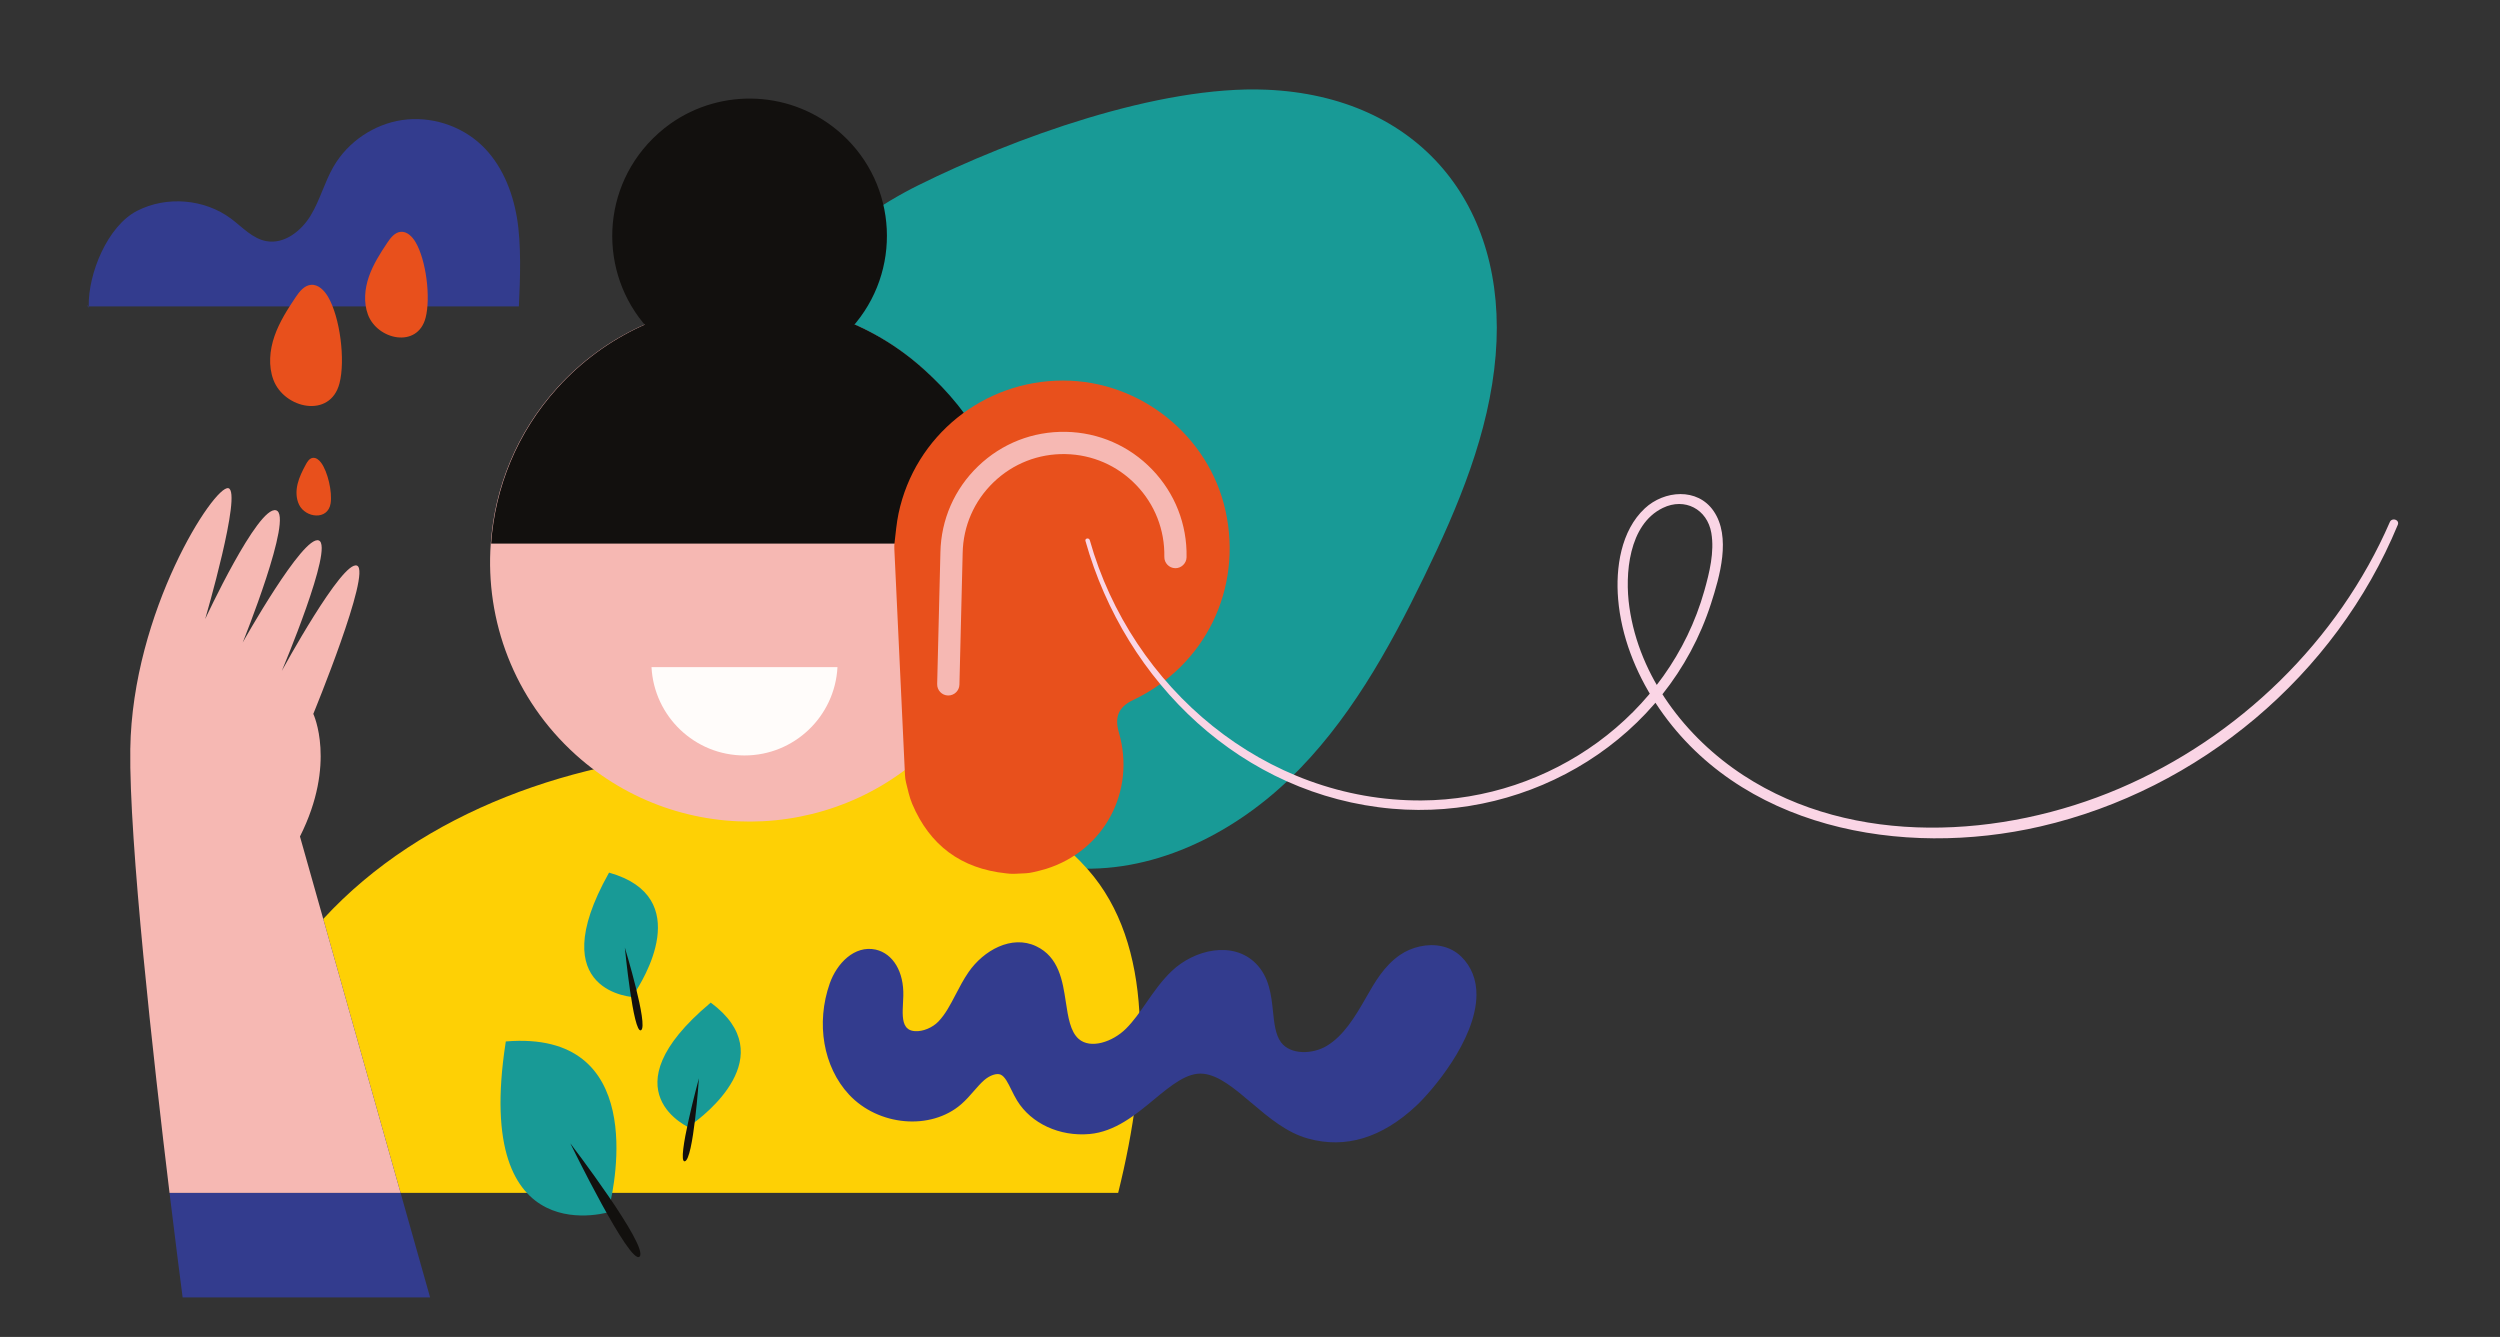
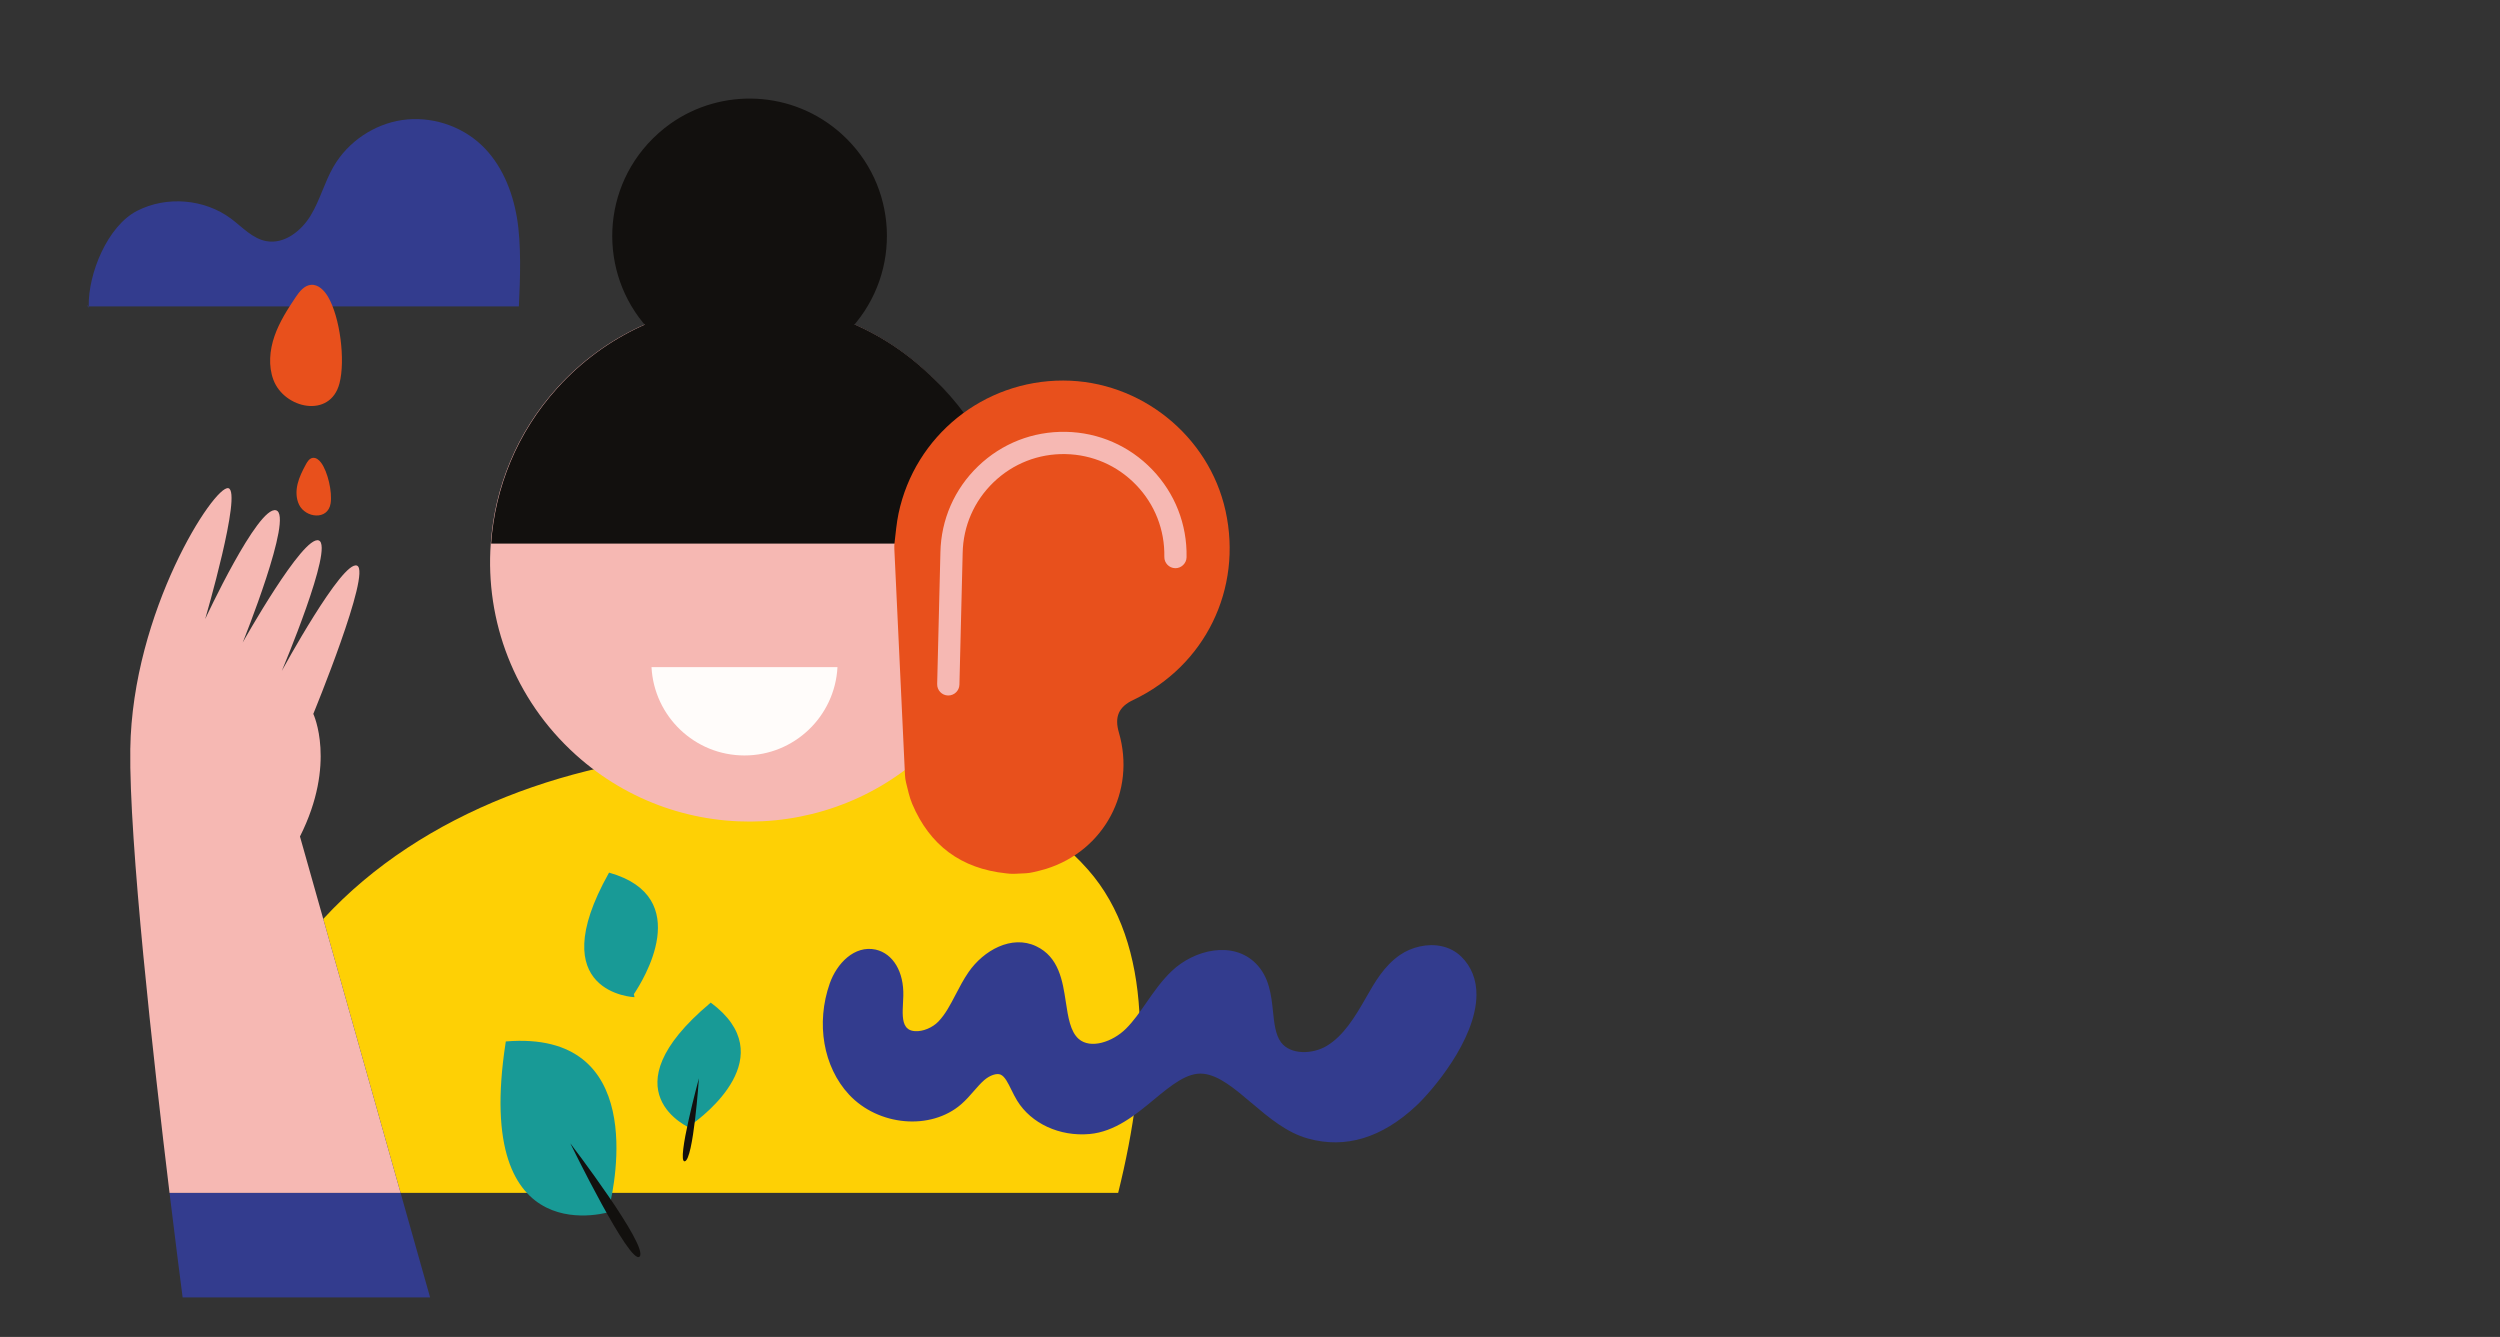
<svg xmlns="http://www.w3.org/2000/svg" version="1.1" id="Layer_1" x="0px" y="0px" viewBox="0 0 1121.14 599.56" style="enable-background:new 0 0 1121.14 599.56;" xml:space="preserve">
  <rect x="0" y="0" width="1121.14" height="599.56" fill="#333333" stroke="none" />
  <style type="text/css">
	.st0{fill:#189A96;}
	.st1{fill:#FED005;}
	.st2{fill:#333C8E;}
	.st3{fill:#F6B8B3;}
	.st4{fill:#12100E;}
	.st5{fill:#FFFCFA;}
	.st6{fill:#E8501C;}
	.st7{fill:#FAD5E5;}
</style>
-   <path class="st0" d="M411.95,83.02c-34.76,17.23-65.61,46.28-75.82,83.71c-10.85,39.75,2.84,82.08,21.39,118.87  c25.12,49.82,66.36,98.99,121.96,103.63c36.44,3.04,72.34-14.44,98.7-39.77c26.36-25.34,44.48-57.93,60.47-90.82  c15.31-31.49,29.22-64.46,32.09-99.36c5.57-67.79-34.86-116.15-102.73-119.05C519.57,38.17,454.34,62.01,411.95,83.02z" />
  <path class="st1" d="M501.44,534.97c14.03-56.43,15.83-111.62-13.45-144.89c-65.35-74.26-253.93-74.86-343.03,22.04l34.68,122.84  H501.44z" />
  <path class="st2" d="M232.69,137.42c0.59-12.29,1.17-27.72-0.88-39.86c-2.06-12.13-7-24.14-15.96-32.57  c-9.34-8.78-22.78-13.01-35.47-11.16c-12.69,1.86-24.35,9.75-30.79,20.85c-4.07,7.02-6.09,15.1-10.31,22.03  c-4.22,6.93-11.83,12.88-19.81,11.44c-6.24-1.12-10.78-6.3-15.86-10.09c-11.91-8.88-28.93-10.29-42.14-3.5  c-13.21,6.79-21.97,28.01-21.68,42.86c0.04,2.15-0.5-2.15-0.5,0H232.69z" />
  <path class="st3" d="M422.54,330.05c-43.11,47.74-116.71,51.44-164.4,8.38c-27.65-24.97-40.56-60.14-38.06-94.65  c1.74-25.02,11.54-49.66,29.68-69.75c43.06-47.69,116.66-51.49,164.4-8.39c22.16,20.01,34.78,46.63,37.74,74.1  C455.23,271.52,445.6,304.52,422.54,330.05z" />
  <path class="st4" d="M220.25,243.78c1.74-25.02,11.54-49.66,29.68-69.75c43.06-47.69,116.66-51.49,164.4-8.39  c22.16,20.01,37.74,45.47,37.74,78.14H366.4H220.25z" />
  <path class="st4" d="M381.86,147.08c-17.65,19.54-44.94,25.14-68.04,16.14c-6.83-2.61-13.21-6.49-18.93-11.65  c-25.26-22.81-27.25-61.76-4.44-87.02c3.1-3.43,6.53-6.46,10.13-9.03c23.05-16.34,55.05-15.12,76.88,4.6  C402.68,82.87,404.66,121.82,381.86,147.08z" />
  <g>
    <path class="st0" d="M226.99,467.03c-0.05,0-0.1,0.01-0.16,0.01c-0.02,0.14-0.04,0.28-0.06,0.42   c-14.96,96.44,47.63,75.77,47.63,75.77l-1.17-1.89C275.87,530.5,290.09,461.93,226.99,467.03z" />
    <path class="st4" d="M255.75,512.72c0,0,35.23,46.15,31.12,50.77C282.77,568.1,255.75,512.72,255.75,512.72z" />
  </g>
  <g>
    <path class="st0" d="M318.82,449.69c-0.03-0.02-0.05-0.04-0.08-0.06c-0.07,0.06-0.14,0.12-0.21,0.18   c-47.48,39.79-8.95,56.11-8.95,56.11l0.23-1.39C315.62,500.45,351.09,473.65,318.82,449.69z" />
    <path class="st4" d="M313.44,483.54c0,0-2.48,36.77-6.37,37.26C303.18,521.29,313.44,483.54,313.44,483.54z" />
  </g>
  <g>
    <path class="st0" d="M273.23,391.36c-0.03-0.01-0.06-0.02-0.1-0.03c-0.05,0.08-0.09,0.16-0.13,0.24   c-30.28,54.05,11.54,55.63,11.54,55.63l-0.28-1.38C288.23,439.95,311.89,402.32,273.23,391.36z" />
-     <path class="st4" d="M280.21,424.92c0,0,10.72,35.26,7.26,37.1C284,463.85,280.21,424.92,280.21,424.92z" />
  </g>
  <path class="st5" d="M292.17,299.18c1.15,22.06,19.35,39.61,41.7,39.61c22.35,0,40.55-17.55,41.7-39.61H292.17z" />
  <path class="st6" d="M401.07,246.14c-0.05-0.97,0-1.93,0.11-2.89c0.52-4.33,0.88-8.69,1.77-12.95c7.34-34.89,38.17-59.71,73.9-59.64  c34.57,0.06,65.3,24.73,72.74,58.38c7.74,35.01-9.11,69.55-41.42,84.88c-6.48,3.07-8.45,7.56-6.4,14.58  c7.67,26.32-6.57,53.02-32.67,61.16c-1.93,0.6-3.9,1.04-5.87,1.5c-1.05,0.25-2.11,0.4-3.18,0.46l-5.25,0.25  c-1.2,0.06-2.39-0.08-3.58-0.21c0,0-0.01,0-0.01,0c-20.16-2.11-34.24-12.54-42.12-31.15c-1.27-3.01-1.93-6.28-2.74-9.48  c-0.29-1.15-0.46-2.34-0.51-3.53L401.07,246.14z" />
  <g>
    <path class="st3" d="M425.26,311.9c-0.04,0-0.08,0-0.12,0c-2.75-0.07-4.93-2.35-4.86-5.11l1.45-59.03   c0.28-14.72,6.29-28.47,16.92-38.69c10.63-10.22,24.56-15.68,39.34-15.41c14.74,0.28,28.49,6.29,38.72,16.92   c10.22,10.63,15.7,24.6,15.41,39.34c-0.05,2.75-2.42,4.96-5.08,4.89c-2.75-0.05-4.94-2.33-4.89-5.08   c0.23-12.08-4.25-23.53-12.63-32.23c-8.38-8.71-19.64-13.63-31.72-13.86c-12.05-0.24-23.53,4.25-32.23,12.63   c-8.71,8.38-13.63,19.64-13.86,31.72l-1.45,59.06C430.18,309.75,427.96,311.9,425.26,311.9z" />
  </g>
  <path class="st2" d="M380.72,490.84c13.16,14.17,36.66,16.22,50.31,4.39c2.2-1.91,4.01-3.99,5.75-6c1.54-1.76,2.99-3.43,4.54-4.79  c2.58-2.25,5.66-3.27,7.4-2.53c1.89,0.81,3.31,3.7,4.81,6.76c0.83,1.69,1.67,3.38,2.62,4.93c6.32,10.28,19.06,16.15,32.45,14.96  c11.47-1.02,20.72-8.68,28.88-15.44c7.67-6.34,14.91-12.33,22.12-11.6c7.07,0.71,14.17,6.75,21.71,13.14  c7.72,6.54,15.71,13.3,25.31,15.93c16.82,4.67,33.07-0.31,48.42-14.62c6.96-6.48,26.86-29.52,27.09-49.67  c0.08-6.89-2.28-12.87-6.81-17.29c-2.5-2.44-5.49-3.93-8.64-4.64c-6.53-1.48-13.76,0.37-18.89,3.91  c-7.1,4.89-11.32,12.31-15.04,18.85c-5.28,9.29-10.26,17.34-17.7,21.87c-6.33,3.85-16.34,4.14-20.58-1.58  c-2.49-3.38-3.03-8.46-3.59-13.83c-0.76-7.22-1.61-15.41-7.68-21.5c-10.27-10.34-27.61-6.28-37.77,3.43  c-4.51,4.3-7.97,9.28-11.31,14.09c-2.97,4.28-5.78,8.33-9.16,11.7c-5.99,5.97-15.92,9.27-21.22,4.6c-3.75-3.3-4.73-9.73-5.76-16.53  c-1.44-9.47-3.08-20.21-13.33-25.05c-11.01-5.21-23.61,1.91-30.31,11.64c-2.24,3.25-4.01,6.66-5.73,9.96  c-2.38,4.58-4.63,8.9-7.79,12.19c-2.65,2.75-6.93,4.53-10.43,4.31c-2.76-0.15-3.76-1.5-4.1-1.94c-1.76-2.35-1.55-6.47-1.33-10.83  c0.05-1.01,0.1-2.01,0.13-2.99c0.31-10.82-4.53-18.98-12.34-20.81c-9.63-2.09-17.5,6.26-20.64,15.15  C365.83,458.87,369.21,478.43,380.72,490.84z" />
  <path class="st6" d="M122.59,170.28c-2.3-6.22-1.67-13.22,0.49-19.49c2.16-6.27,5.76-11.92,9.45-17.43  c1.73-2.59,3.91-5.41,7.02-5.63c3.23-0.23,5.87,2.52,7.52,5.3c5.44,9.18,7.87,28.5,5.17,38.9  C148.11,187.87,127.4,183.29,122.59,170.28z" />
-   <path class="st6" d="M165,141.07c-2-5.42-1.46-11.53,0.43-17c1.89-5.46,5.03-10.4,8.24-15.2c1.51-2.26,3.41-4.72,6.12-4.91  c2.81-0.2,5.12,2.19,6.56,4.62c4.75,8.01,6.86,24.85,4.51,33.92C187.25,156.41,169.2,152.42,165,141.07z" />
  <path class="st6" d="M134.12,226.33c-1.38-2.84-1.41-6.2-0.67-9.27c0.73-3.07,2.18-5.93,3.67-8.71c0.7-1.31,1.6-2.75,3.07-3  c1.52-0.26,2.9,0.92,3.82,2.16c3.01,4.1,5.06,13.16,4.26,18.22C147.05,233.49,137.01,232.29,134.12,226.33z" />
  <g>
    <path class="st3" d="M144.97,412.13l-10.45-37c16.51-32.76,5.98-54.99,5.98-54.99s26.18-63.64,19.63-66.47   c-6.54-2.83-33.77,47.22-33.77,47.22s23.62-55.82,16.61-58.52c-7.01-2.71-34.13,45.77-34.13,45.77s23.07-57.12,14.94-59.3   c-8.13-2.18-31.77,48.78-31.77,48.78s16.71-57.17,10.41-58.69c-6.31-1.52-43.07,55.24-43.99,116.96   c-0.61,41.16,10.28,138.67,17.6,199.08h103.61L144.97,412.13z" />
    <path class="st2" d="M96.31,581.83h96.57l-13.23-46.86H76.03c2.68,22.14,4.89,39.3,5.87,46.86H96.31z" />
  </g>
  <g>
-     <path class="st7" d="M486.78,242.59c17.9,63.62,70.39,114.16,137.59,120.09c62.33,5.5,123.42-31.45,142.93-91.95   c3.92-12.16,9.13-29.97,1.18-41.55c-7.28-10.61-22.17-9.27-30.83-1.22c-10.78,10.02-13.16,26.76-11.99,40.71   c1.39,16.6,7.75,32.69,16.79,46.58c36.82,56.53,110.73,69.67,172.61,55.37c71.23-16.45,132.31-67.67,160.24-135.26   c0.93-2.26-2.61-3.45-3.57-1.24c-23.19,53.41-67.88,96.69-121.34,119.5c-52.45,22.39-119.1,26.35-168.51-5.91   c-26-16.97-46.76-44.19-51.18-75.45c-2.09-14.73-0.36-37.01,14.99-44.47c9.83-4.78,19.95,0.52,21.77,11.25   c1.44,8.5-0.85,17.77-3.15,25.92c-15.83,56.05-69.33,93.69-126.8,94.01c-70.02,0.39-130.11-50.37-148.79-116.73   C488.38,241.02,486.43,241.37,486.78,242.59L486.78,242.59z" />
-   </g>
+     </g>
</svg>